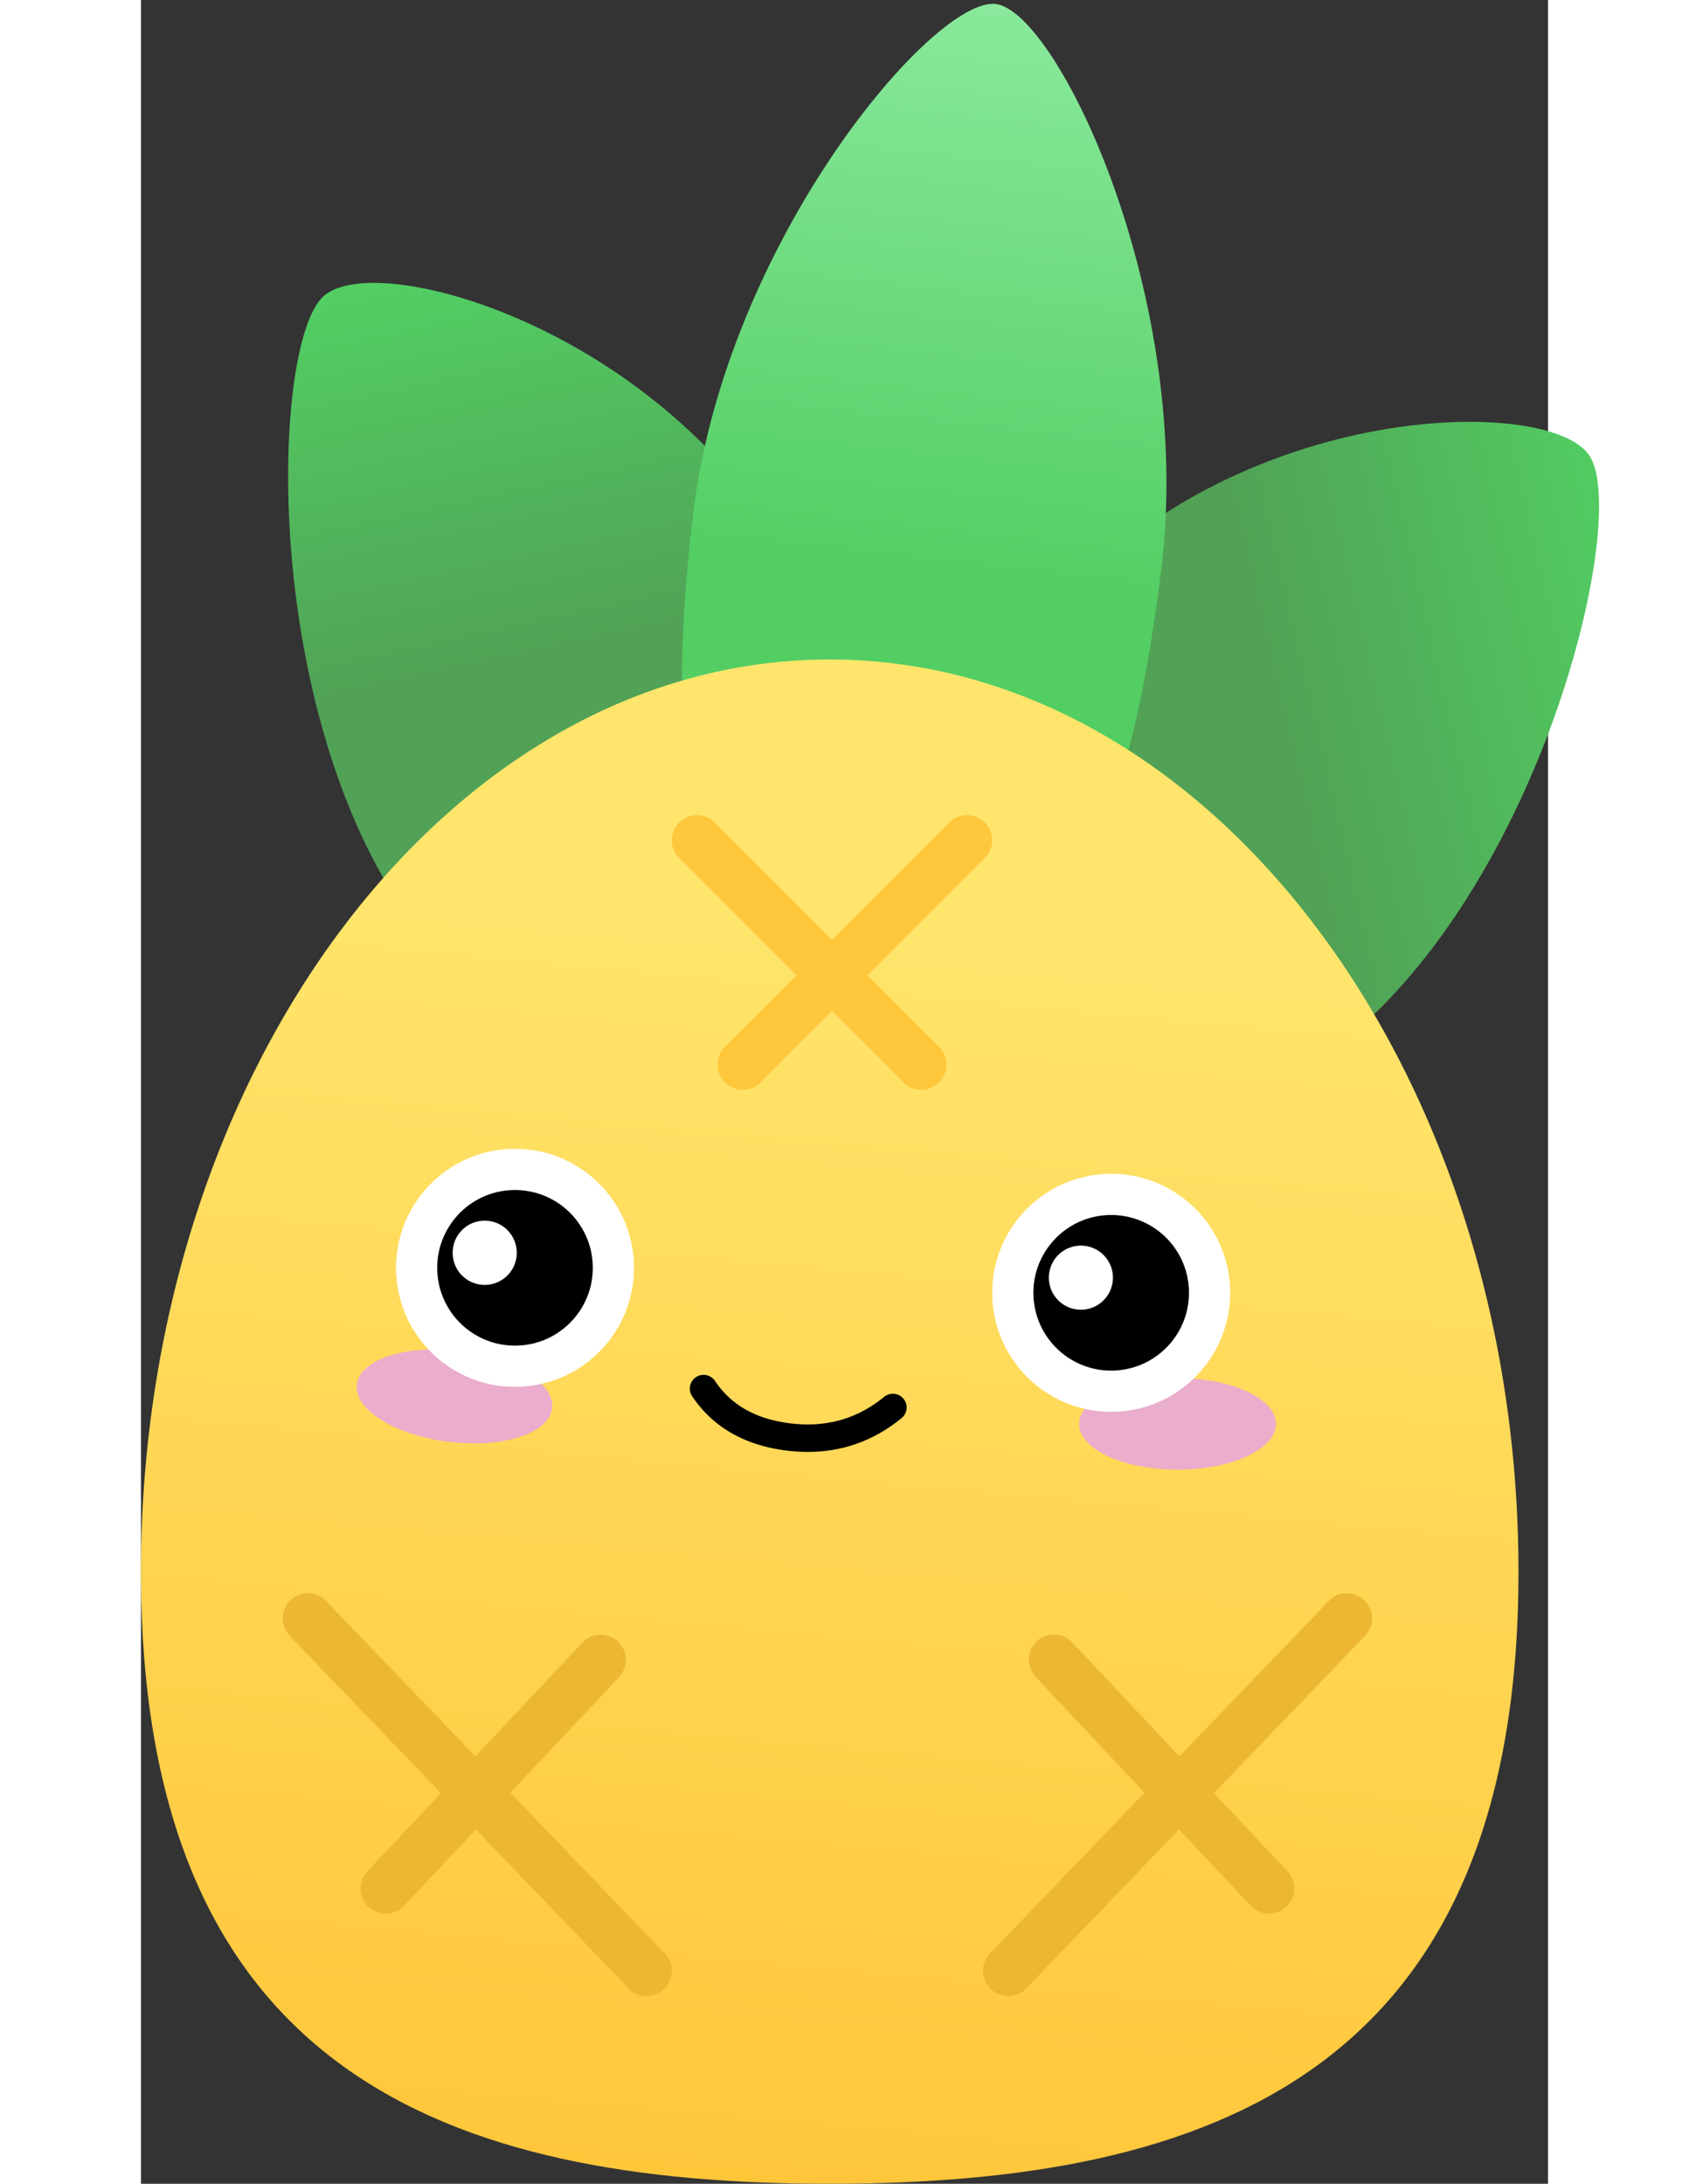
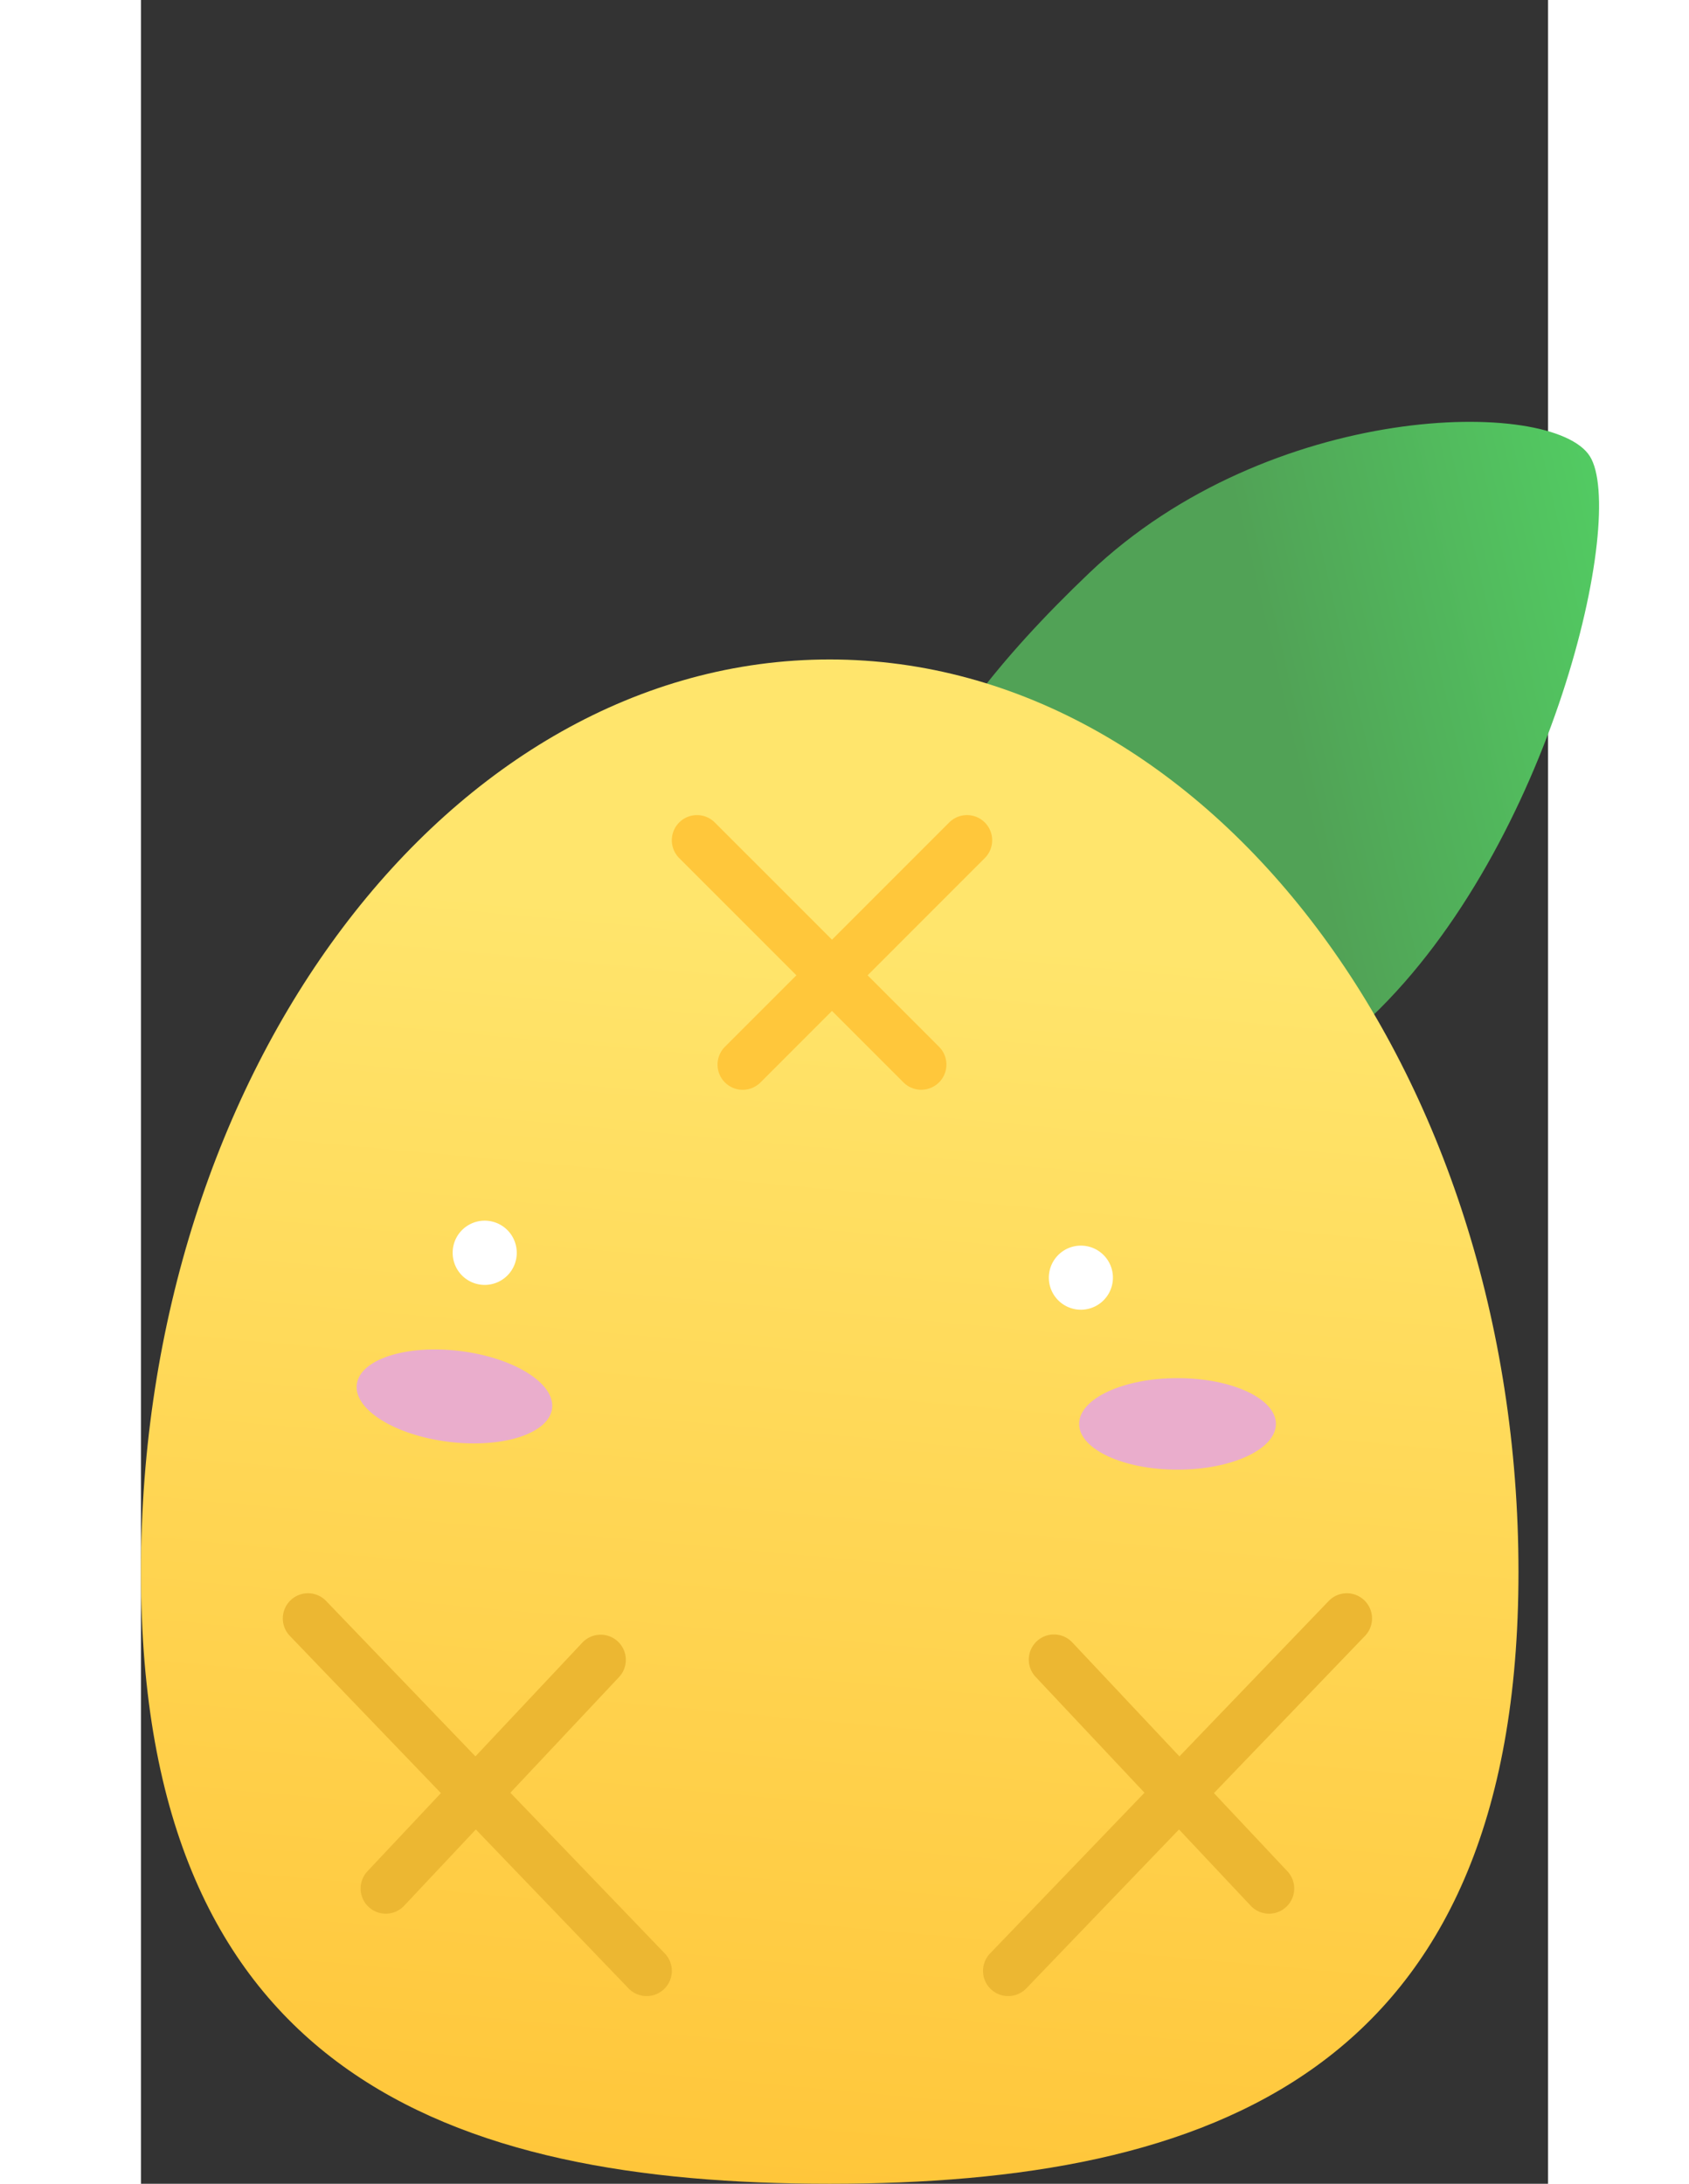
<svg xmlns="http://www.w3.org/2000/svg" width="1934" height="2500" viewBox="10.384 3.745 210.464 326.562">
  <rect x="10.384" y="3.745" width="210.464" height="326.562" fill="#333333" stroke="none" />
  <defs>
    <linearGradient id="a" x1="55.342%" x2="42.817%" y1="0%" y2="42.863%">
      <stop offset="0%" stop-color="#52ce63" />
      <stop offset="100%" stop-color="#51a256" />
    </linearGradient>
    <linearGradient id="b" x1="55.349%" x2="42.808%" y1="0%" y2="42.863%">
      <stop offset="0%" stop-color="#52ce63" />
      <stop offset="100%" stop-color="#51a256" />
    </linearGradient>
    <linearGradient id="c" x1="50%" x2="50%" y1="0%" y2="58.811%">
      <stop offset="0%" stop-color="#8ae99c" />
      <stop offset="100%" stop-color="#52ce63" />
    </linearGradient>
    <linearGradient id="d" x1="51.378%" x2="44.585%" y1="17.473%" y2="100%">
      <stop offset="0%" stop-color="#ffe56c" />
      <stop offset="100%" stop-color="#ffc63a" />
    </linearGradient>
  </defs>
-   <path fill="url(#a)" d="M67.56 173.328c30.366-2.985 41.08-27.648 44.735-64.823 3.654-37.175-21.174-70.814-31.502-69.799s-43.15 40.322-46.805 77.497c-3.654 37.175 3.205 60.11 33.572 57.125" transform="rotate(-38 72.877 106.136)" />
  <path fill="url(#b)" d="M184.454 186.277c30.367 2.986 36.394-20.032 32.74-57.207-3.655-37.175-35.645-76.4-45.973-77.415s-35.989 32.542-32.334 69.717 15.201 61.92 45.567 64.905" transform="rotate(52 178.34 119.085)" />
-   <path fill="url(#c)" d="M129.232 151.601c27.341 0 34.878-26.184 34.878-67.013S138.531 3.745 129.232 3.745 93.605 43.758 93.605 84.588c0 40.829 8.286 67.013 35.627 67.013" transform="rotate(7 128.858 77.673)" />
  <path fill="url(#d)" d="M113.386 330.307c56.896 0 103.038-16.528 103.038-91.482s-46.142-136.462-103.038-136.462c-56.897 0-103.002 61.507-103.002 136.462s46.105 91.482 103.002 91.482" />
  <ellipse cx="165.427" cy="216.677" fill="#eaadcc" rx="14.717" ry="6.845" />
  <ellipse cx="57.273" cy="212.57" fill="#eaadcc" rx="14.717" ry="6.845" transform="rotate(7 57.273 212.57)" />
-   <path d="M96.266 210.285a2.054 2.054 0 1 0-3.406 2.295c3.151 4.676 7.997 7.39 14.373 8.119 6.348.725 12.016-.902 16.877-4.852a2.054 2.054 0 1 0-2.59-3.187c-3.999 3.249-8.563 4.559-13.82 3.958-5.23-.598-8.986-2.7-11.434-6.333M65.818 178.63a14.67 14.67 0 0 1 10.551 3.945 14.67 14.67 0 0 1 4.672 10.25 14.67 14.67 0 0 1-3.945 10.55 14.67 14.67 0 0 1-10.25 4.672 14.67 14.67 0 0 1-10.551-3.945 14.67 14.67 0 0 1-4.67-10.25 14.67 14.67 0 0 1 3.944-10.55 14.67 14.67 0 0 1 10.249-4.672" />
  <path fill="#fff" d="M66.59 190.932a4.792 4.792 0 1 0-9.578.336 4.792 4.792 0 0 0 9.579-.336" />
-   <path d="M154.99 182.366a14.67 14.67 0 0 1 10.552 3.944 14.67 14.67 0 0 1 4.67 10.25 14.67 14.67 0 0 1-3.944 10.551 14.67 14.67 0 0 1-10.25 4.671 14.67 14.67 0 0 1-10.55-3.945 14.67 14.67 0 0 1-4.672-10.25 14.67 14.67 0 0 1 3.945-10.55 14.67 14.67 0 0 1 10.25-4.671" />
-   <path fill="#fff" d="M65.71 175.552c9.824-.343 18.066 7.342 18.409 17.165s-7.342 18.065-17.166 18.408-18.064-7.342-18.407-17.166c-.343-9.823 7.341-18.064 17.164-18.407m12.252 17.38c-.224-6.423-5.613-11.448-12.037-11.223-6.422.224-11.447 5.612-11.222 12.035.224 6.424 5.612 11.448 12.035 11.224s11.448-5.612 11.224-12.036m76.921-13.645c9.824-.343 18.065 7.342 18.408 17.165s-7.342 18.065-17.165 18.408-18.065-7.342-18.408-17.165 7.342-18.065 17.165-18.408m12.251 17.38c-.224-6.423-5.612-11.447-12.036-11.223s-11.448 5.613-11.223 12.036 5.612 11.448 12.035 11.224c6.424-.225 11.448-5.613 11.224-12.037" />
  <path fill="#fff" d="M155.763 194.668a4.792 4.792 0 1 0-9.578.335 4.792 4.792 0 0 0 9.578-.335" />
  <path fill="#ecb732" d="M38.083 243.16l22.33 23.235 16.022-17.044a3.765 3.765 0 0 1 5.486 5.157l-16.283 17.324 23.1 24.036a3.765 3.765 0 1 1-5.43 5.218l-22.834-23.761-10.725 11.41a3.765 3.765 0 1 1-5.486-5.158l10.986-11.688-22.595-23.511a3.765 3.765 0 1 1 5.43-5.218m149.956 0a3.765 3.765 0 1 1 5.429 5.218l-22.596 23.511 10.988 11.688a3.765 3.765 0 0 1-.042 5.201l-.123.121a3.765 3.765 0 0 1-5.322-.165l-10.725-11.41-22.834 23.762a3.765 3.765 0 0 1-5.197.222l-.127-.116a3.765 3.765 0 0 1-.105-5.324l23.1-24.036-16.284-17.324a3.765 3.765 0 0 1 .042-5.2l.123-.121a3.765 3.765 0 0 1 5.321.164l16.021 17.044z" />
  <path fill="#ffc73b" d="M136.602 126.74a3.765 3.765 0 0 1 0 5.323l-17.53 17.531 10.684 10.686a3.765 3.765 0 0 1 .12 5.2l-.12.125a3.765 3.765 0 0 1-5.324 0l-10.686-10.686-10.686 10.686a3.765 3.765 0 1 1-5.324-5.325l10.685-10.686-17.53-17.53a3.765 3.765 0 0 1-.12-5.2l.12-.125a3.765 3.765 0 0 1 5.324 0l17.531 17.53 17.531-17.53a3.765 3.765 0 0 1 5.325 0" />
</svg>